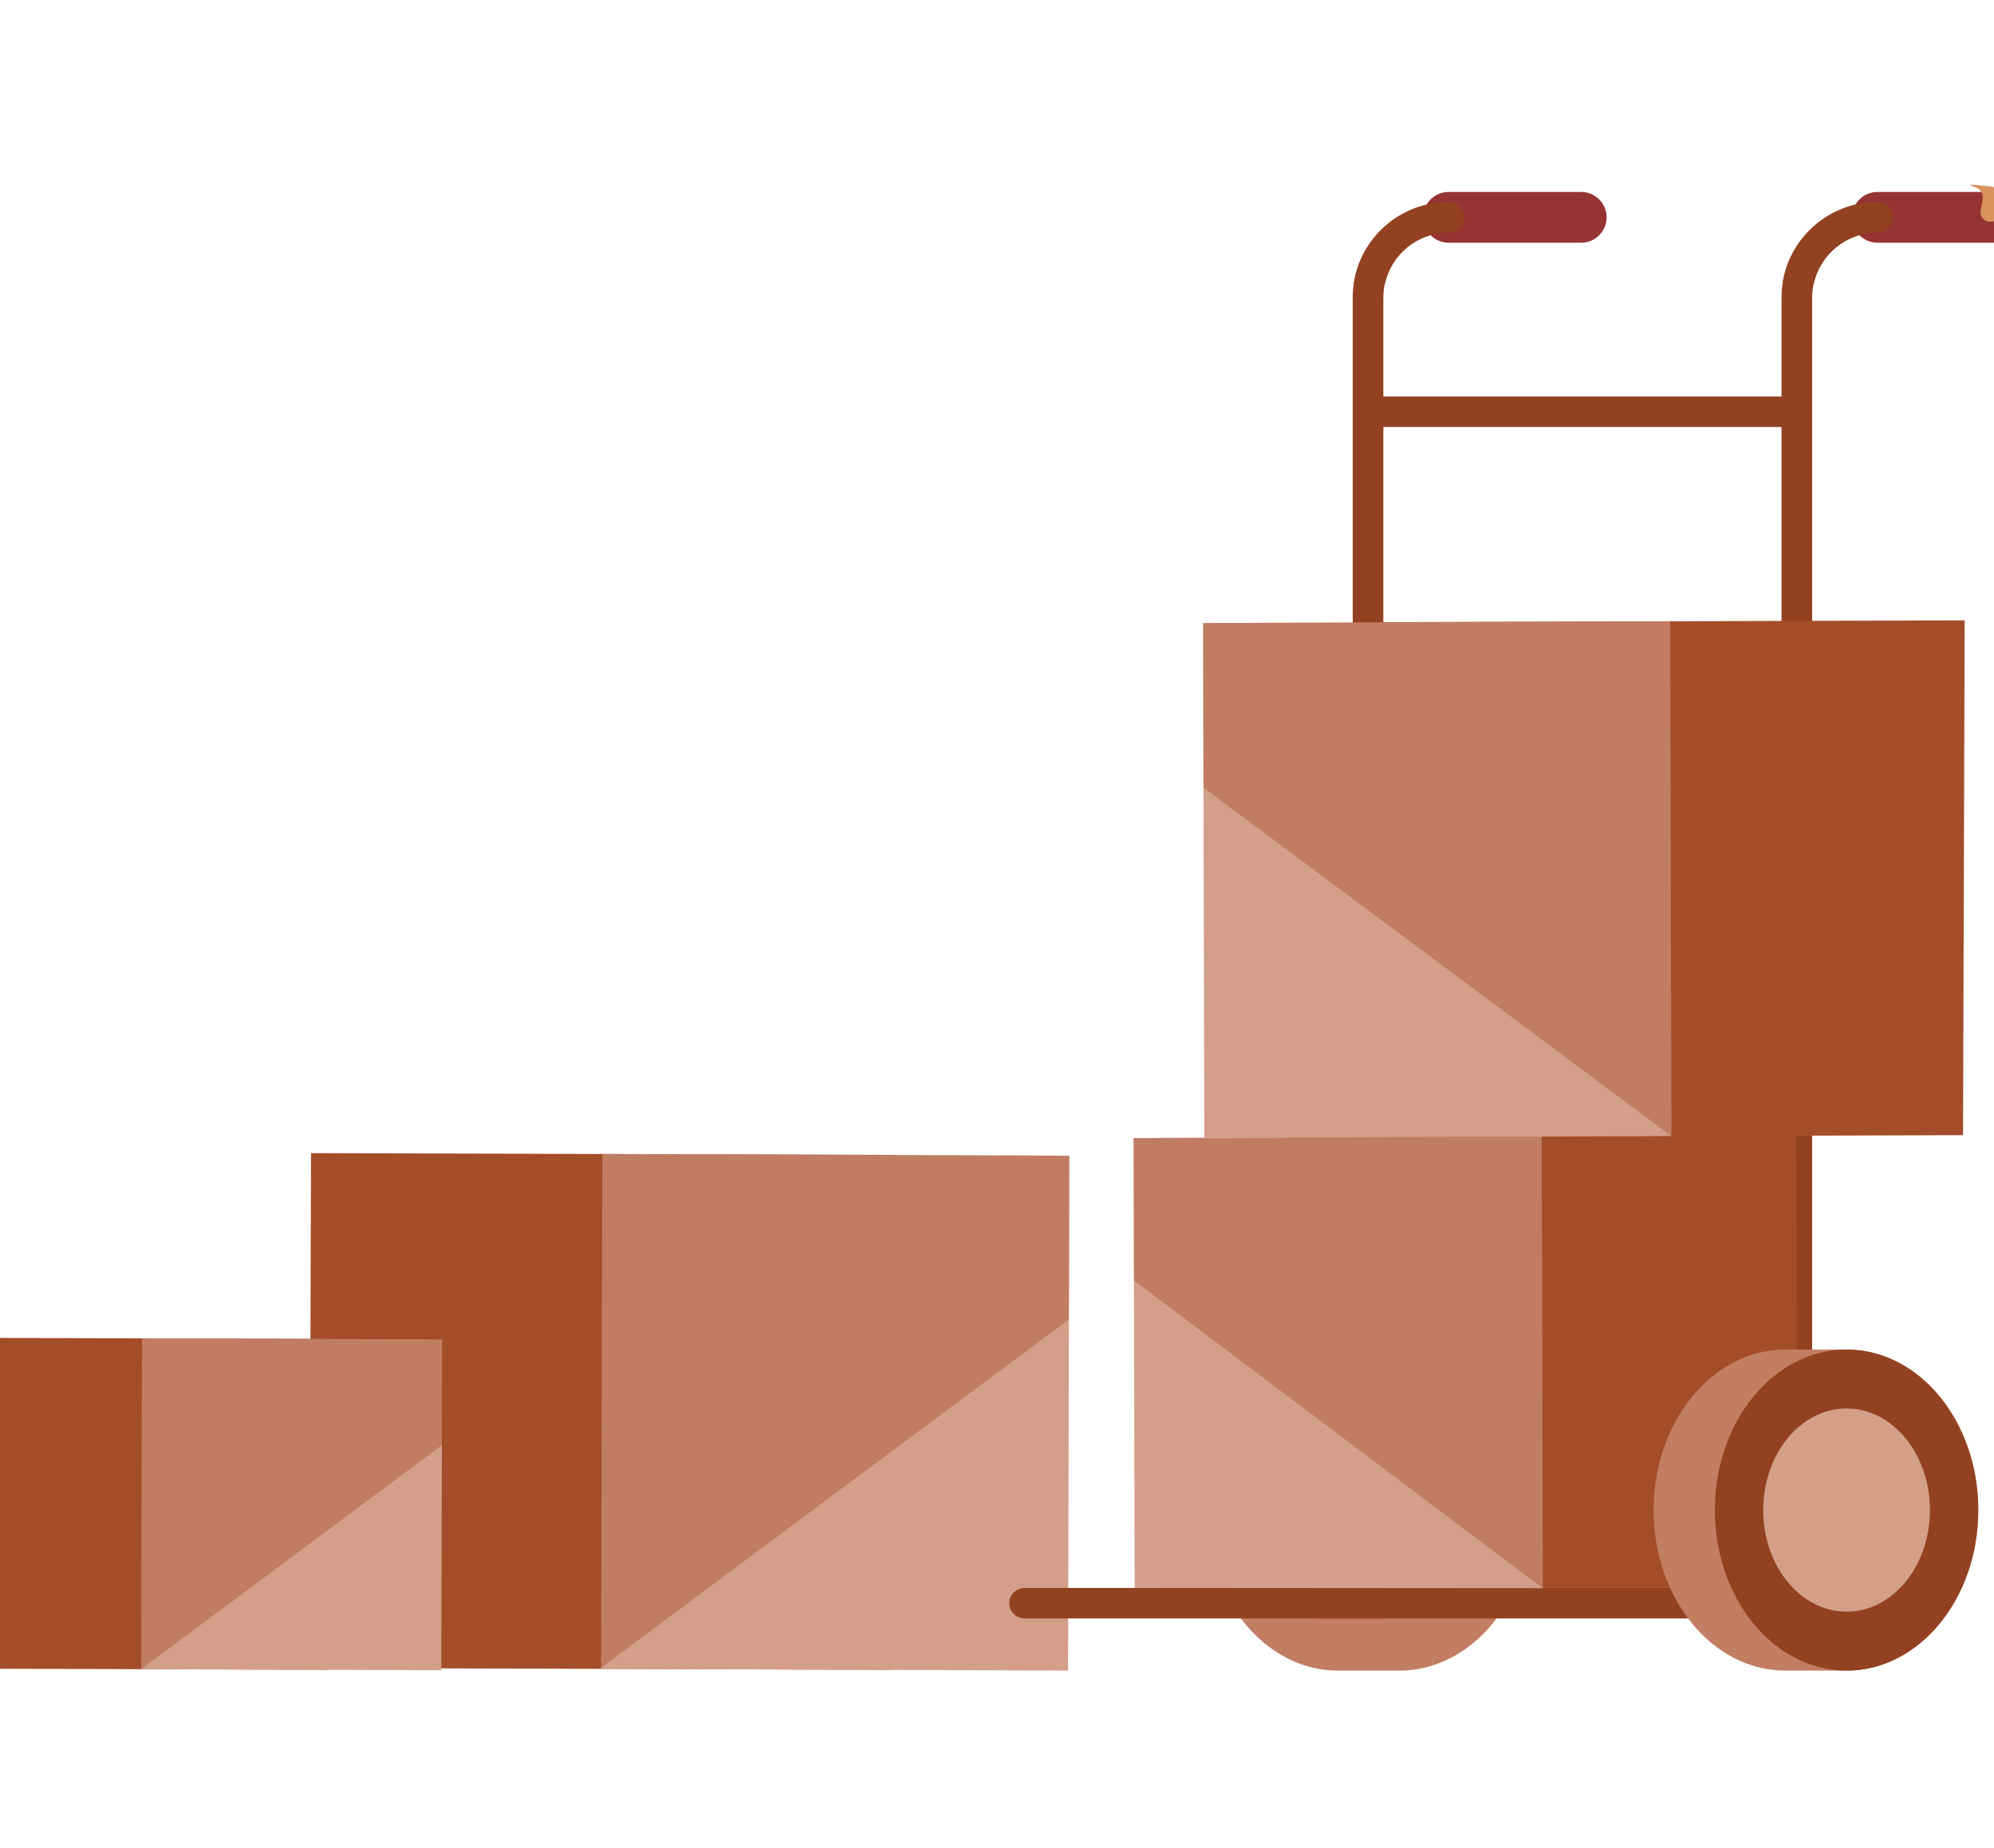
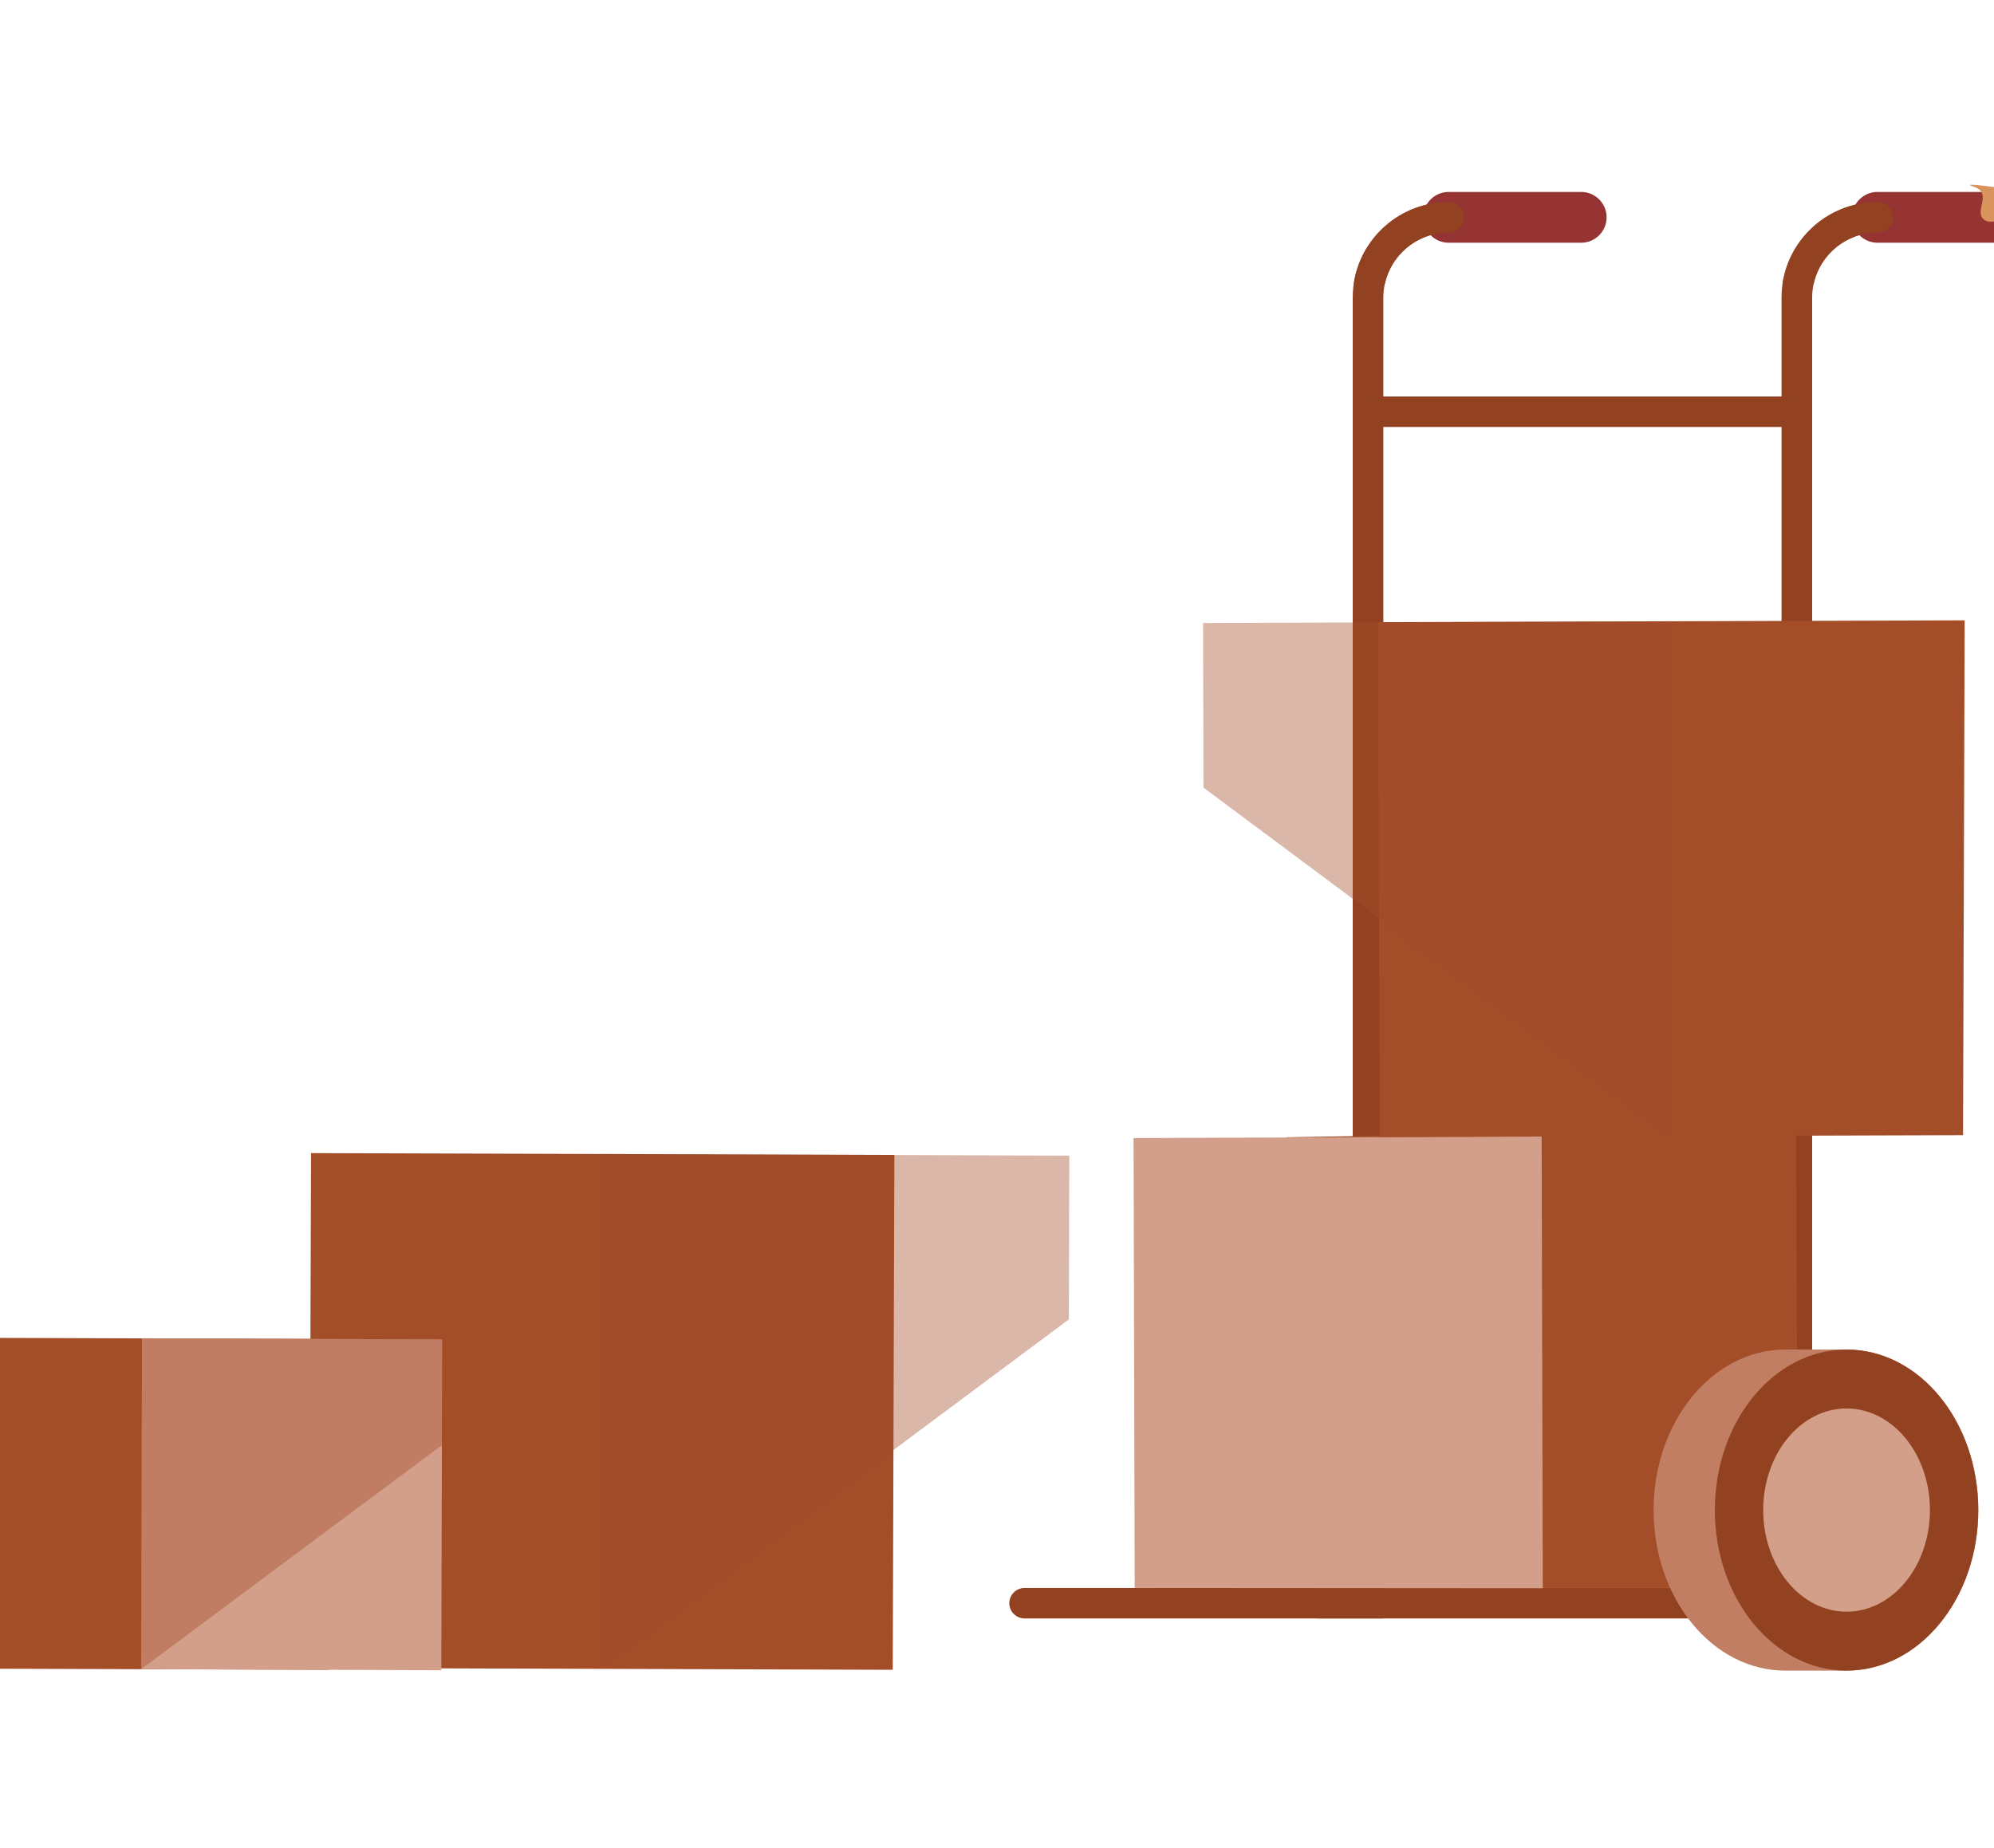
<svg xmlns="http://www.w3.org/2000/svg" width="259" height="240" viewBox="0 0 259 240" fill="none">
  <g clip-path="url(#clip0_4769_7467)">
    <g clip-path="url(#clip1_4769_7467)">
      <path d="M40.399 149.781L40.188 216.656L115.959 216.893L116.171 150.018L40.399 149.781Z" fill="#A44D29" />
-       <path d="M138.899 150.125L78.237 149.893L78.07 216.768L138.734 217L138.899 150.125Z" fill="#D39F8A" />
      <path opacity="0.4" d="M78.073 149.883L138.891 150.115L138.838 171.377L77.906 216.755L78.073 149.883Z" fill="#A44D29" />
      <path d="M-5.864 173.767L-6 216.738L42.688 216.89L42.824 173.919L-5.864 173.767Z" fill="#A44D29" />
      <path d="M57.43 173.984L18.45 173.834L18.344 216.806L57.321 216.956L57.43 173.984Z" fill="#D39F8A" />
-       <path opacity="0.4" d="M18.45 173.834L57.528 173.984L57.496 187.647L18.344 216.806L18.45 173.834Z" fill="#A44D29" />
-       <path d="M198.782 194.016C198.596 191.783 198.116 189.658 197.4 187.691C197.264 187.317 197.119 186.947 196.965 186.585C196.853 186.319 196.734 186.058 196.612 185.799C196.474 185.506 196.331 185.216 196.182 184.933C196.018 184.622 195.848 184.315 195.673 184.015C194.806 182.542 193.79 181.209 192.647 180.058C192.644 180.053 192.639 180.05 192.633 180.047C192.23 179.641 191.808 179.258 191.376 178.899C191.039 178.619 190.689 178.355 190.334 178.105C189.824 177.746 189.302 177.416 188.761 177.123C188.559 177.012 188.358 176.906 188.151 176.806C186.434 175.964 184.583 175.444 182.642 175.325C182.35 175.307 182.055 175.299 181.761 175.299H173.804C164.356 175.299 156.695 184.635 156.695 196.151C156.695 207.667 164.356 217.003 173.804 217.003H181.761C182.055 217.003 182.35 216.996 182.642 216.977C184.58 216.858 186.434 216.338 188.151 215.496C188.355 215.396 188.559 215.29 188.761 215.18C189.302 214.884 189.824 214.557 190.334 214.198C190.689 213.947 191.036 213.686 191.376 213.403C191.811 213.044 192.23 212.661 192.633 212.255C192.639 212.252 192.641 212.247 192.647 212.244C193.792 211.094 194.808 209.761 195.673 208.288C195.851 207.987 196.02 207.681 196.182 207.369C196.331 207.084 196.474 206.796 196.612 206.503C196.734 206.245 196.851 205.983 196.965 205.717C197.119 205.353 197.264 204.986 197.4 204.611C198.119 202.644 198.596 200.517 198.782 198.287C198.84 197.584 198.869 196.874 198.869 196.154C198.869 195.433 198.84 194.723 198.782 194.021V194.016Z" fill="#C17E62" />
+       <path opacity="0.4" d="M18.45 173.834L57.528 173.984L57.496 187.647L18.344 216.806L18.45 173.834" fill="#A44D29" />
      <path d="M232.022 177.143H179.063C178.018 177.143 177.172 176.256 177.172 175.163C177.172 174.07 178.018 173.184 179.063 173.184H232.022C233.067 173.184 233.913 174.07 233.913 175.163C233.913 176.256 233.067 177.143 232.022 177.143Z" fill="#924221" />
      <path d="M232.551 116.17H178.542C177.475 116.17 176.613 115.283 176.613 114.191C176.613 113.098 177.475 112.211 178.542 112.211H232.551C233.617 112.211 234.479 113.098 234.479 114.191C234.479 115.283 233.617 116.17 232.551 116.17Z" fill="#924221" />
      <path d="M235.384 210.223H171.149C170.051 210.223 167.59 209.337 167.59 208.244C167.59 207.151 175.852 206.264 176.95 206.264H231.402V38.657C231.402 31.815 236.996 26.248 243.871 26.248H257.794C258.892 26.248 259.783 27.135 259.783 28.228C259.783 29.32 258.892 30.207 257.794 30.207H243.871C239.19 30.207 235.381 33.998 235.381 38.657V210.223H235.384Z" fill="#924221" />
      <path d="M179.682 210.223H133.087C131.989 210.223 131.098 209.337 131.098 208.244C131.098 207.151 131.989 206.264 133.087 206.264H175.704V38.657C175.704 31.815 181.298 26.248 188.173 26.248H202.096C203.194 26.248 204.085 27.135 204.085 28.228C204.085 29.32 203.194 30.207 202.096 30.207H188.173C183.491 30.207 179.682 33.998 179.682 38.657V210.223Z" fill="#924221" />
      <path d="M232.115 55.461H178.973C177.926 55.461 177.074 54.574 177.074 53.482C177.074 52.389 177.923 51.502 178.973 51.502H232.115C233.163 51.502 234.014 52.389 234.014 53.482C234.014 54.574 233.165 55.461 232.115 55.461Z" fill="#924221" />
      <path d="M261.067 31.529H243.874C242.044 31.529 240.559 30.05 240.559 28.229C240.559 26.408 242.044 24.93 243.874 24.93H261.067C262.897 24.93 264.383 26.408 264.383 28.229C264.383 30.05 262.897 31.529 261.067 31.529Z" fill="#963333" />
      <path d="M243.876 26.248C237.616 26.248 232.422 30.862 231.539 36.851H235.581C236.414 33.058 239.817 30.207 243.876 30.207C244.974 30.207 245.865 29.32 245.865 28.228C245.865 27.135 244.974 26.248 243.876 26.248Z" fill="#924221" />
      <path d="M205.368 31.529H188.175C186.345 31.529 184.859 30.05 184.859 28.229C184.859 26.408 186.345 24.93 188.175 24.93H205.368C207.198 24.93 208.684 26.408 208.684 28.229C208.684 30.05 207.198 31.529 205.368 31.529Z" fill="#963333" />
      <path d="M188.176 26.248C181.917 26.248 176.723 30.862 175.84 36.851H179.882C180.715 33.058 184.118 30.207 188.176 30.207C189.274 30.207 190.166 29.32 190.166 28.228C190.166 27.135 189.274 26.248 188.176 26.248Z" fill="#924221" />
      <path d="M167.105 147.725L233.31 146.566L233.496 206.262H167.286L167.105 147.725Z" fill="#A44D29" />
      <path d="M147.238 147.828L200.245 147.625L200.391 206.299L147.384 206.262L147.238 147.828Z" fill="#D39F8A" />
-       <path opacity="0.4" d="M200.245 147.625L147.238 147.828L147.286 166.321L200.391 206.299L200.245 147.625Z" fill="#A44D29" />
      <path d="M239.851 175.295H231.893C222.445 175.295 214.785 184.631 214.785 196.147C214.785 207.664 222.445 217 231.893 217H239.851C249.299 217 256.959 207.664 256.959 196.147C256.959 184.631 249.299 175.295 239.851 175.295Z" fill="#C17E62" />
      <path d="M239.85 217C249.299 217 256.959 207.664 256.959 196.147C256.959 184.631 249.299 175.295 239.85 175.295C230.402 175.295 222.742 184.631 222.742 196.147C222.742 207.664 230.402 217 239.85 217Z" fill="#924221" />
      <path d="M250.678 196.147C250.678 203.435 245.829 209.345 239.851 209.345C233.872 209.345 229.023 203.435 229.023 196.147C229.023 188.859 233.872 182.949 239.851 182.949C245.829 182.949 250.678 188.859 250.678 196.147Z" fill="#D39F89" />
      <path d="M179 80.81L255.189 80.578L254.979 147.451L179.207 147.683L179 80.81Z" fill="#A44D29" />
-       <path d="M156.266 80.926L216.927 80.693L217.094 147.566L156.43 147.801L156.266 80.926Z" fill="#D39F8A" />
      <path opacity="0.4" d="M216.927 80.693L156.266 80.926L156.319 102.306L217.094 147.566L216.927 80.693Z" fill="#A44D29" />
      <path d="M266.002 25.331C266.002 25.331 259.548 29.702 257.843 28.625C256.137 27.548 259.036 25.106 256.296 24.225C253.556 23.346 266.004 25.328 266.004 25.328L266.002 25.331Z" fill="#D9935C" />
    </g>
  </g>
  <defs>
    <clipPath id="clip0_4769_7467">
      <rect width="259" height="240" fill="white" />
    </clipPath>
    <clipPath id="clip1_4769_7467">
      <rect width="272" height="193" fill="white" transform="translate(-6 24)" />
    </clipPath>
  </defs>
</svg>